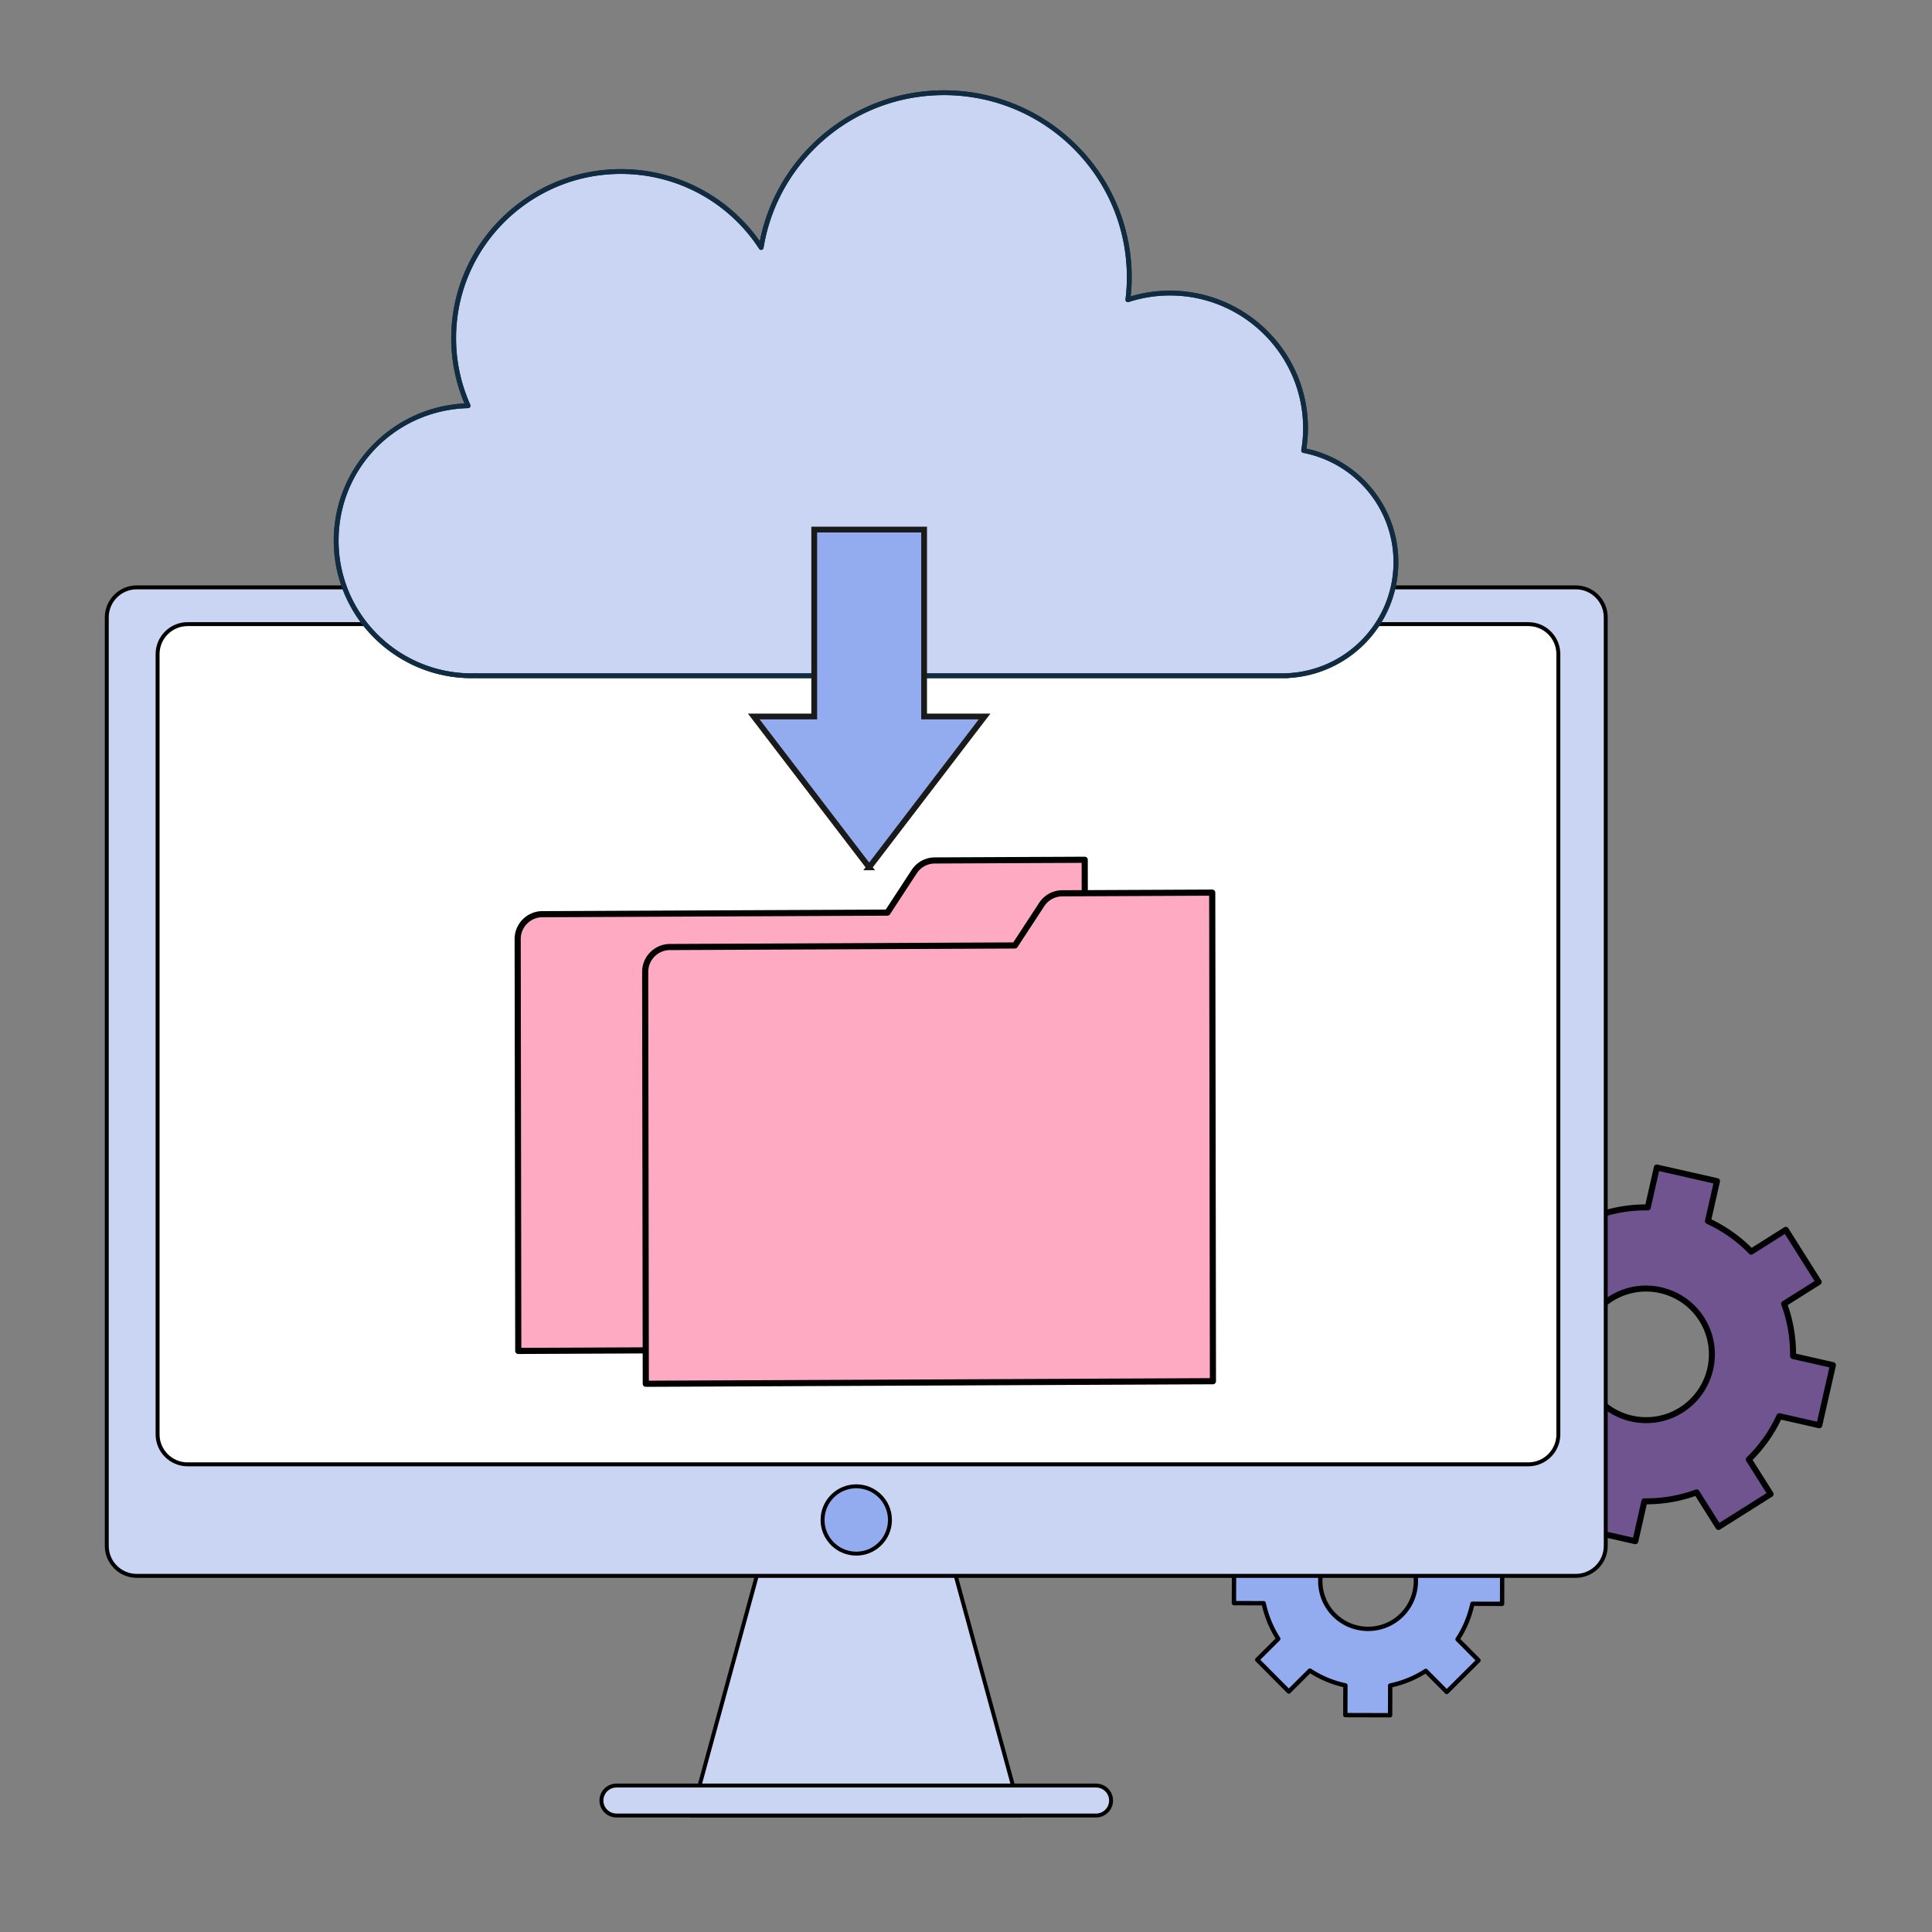
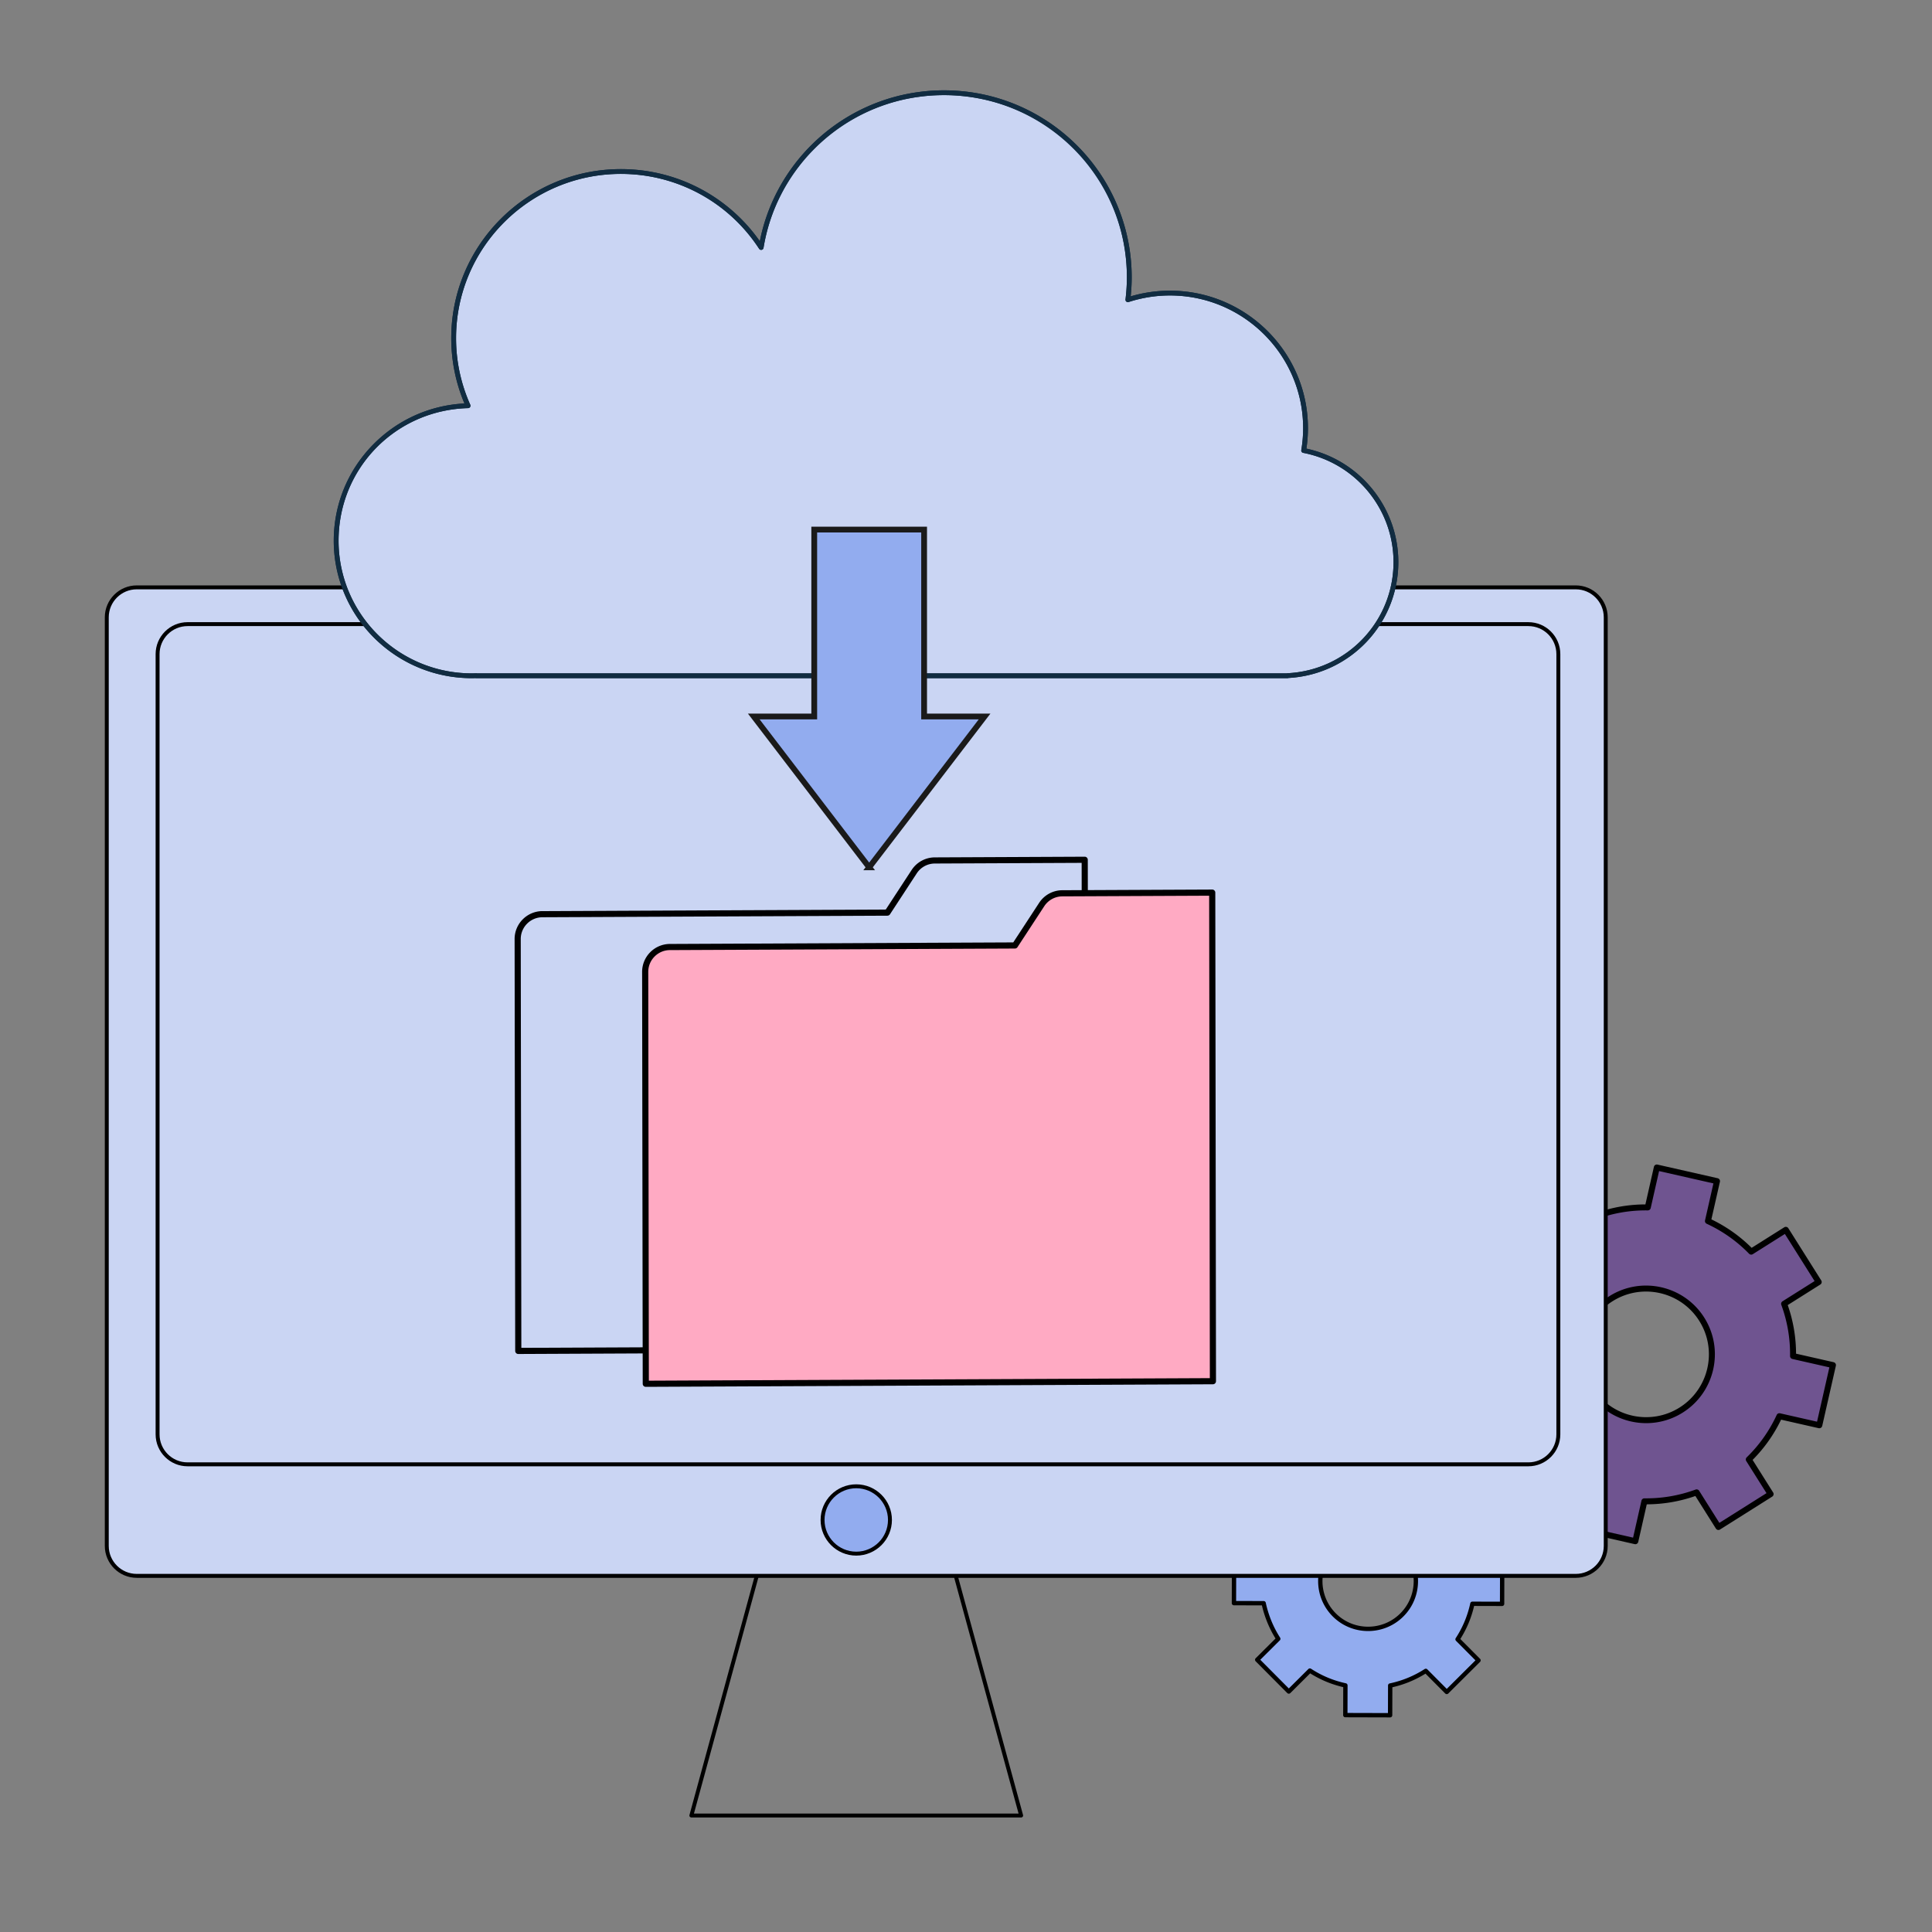
<svg xmlns="http://www.w3.org/2000/svg" viewBox="0 0 3000 3000" width="3000" height="3000">
  <rect x="0" y="0" width="3000" height="3000" fill="#808080" stroke="none" />
  <g transform="translate(2261.25 1808.25) rotate(0.0 294.75 294.75) scale(1.856 1.856)">
    <svg width="317.664" height="317.664" viewBox="0 0 317.664 317.664">
      <path d="m303.744 218.152 11.42-50.328-33.38-7.569c.187-14.666-2.246-29.482-7.486-43.699l28.946-18.245-27.519-43.659-28.946 18.246c-10.567-10.86-22.885-19.445-36.197-25.602l7.569-33.38L167.814 2.5l-7.563 33.389a121.578 121.578 0 0 0-43.699 7.486L98.301 14.419l-43.659 27.52 18.251 28.956C62.043 81.456 53.457 93.774 47.3 107.086l-33.395-7.572L2.5 149.844l33.379 7.569c-.141 14.386 2.246 29.481 7.486 43.699L14.41 219.363l27.519 43.659 28.956-18.251a121.813 121.813 0 0 0 36.197 25.602l-7.569 33.379 50.323 11.411 7.569-33.38a121.792 121.792 0 0 0 43.699-7.486l18.251 28.956 43.659-27.52-18.251-28.956a121.56 121.56 0 0 0 25.602-36.197l33.379 7.569zm-115.549-12.735c-25.727 16.217-59.73 8.507-75.946-17.221-16.216-25.727-8.506-59.73 17.221-75.946 25.727-16.217 59.73-8.507 75.946 17.221 16.217 25.727 8.507 59.73-17.221 75.946z" fill="#6f5490" />
-       <path d="M149.837 317.665c-.183 0-.368-.021-.555-.063l-50.322-11.41a2.495 2.495 0 0 1-1.886-2.991l7.126-31.423c-12.543-6.046-23.857-14.048-33.681-23.82l-27.257 17.181a2.503 2.503 0 0 1-3.448-.782l-27.52-43.659a2.5 2.5 0 0 1 .782-3.448l27.258-17.182c-4.479-12.831-6.869-26.803-6.958-40.658l-31.43-7.126a2.502 2.502 0 0 1-1.886-2.991l11.405-50.332a2.505 2.505 0 0 1 1.105-1.563 2.51 2.51 0 0 1 1.886-.323l31.438 7.129c6.045-12.541 14.044-23.853 23.811-33.674L52.524 43.272a2.5 2.5 0 0 1 .782-3.448l43.661-27.52a2.506 2.506 0 0 1 3.449.782l17.18 27.258a123.647 123.647 0 0 1 40.661-6.966l7.119-31.431a2.505 2.505 0 0 1 1.105-1.563 2.507 2.507 0 0 1 1.886-.323l50.338 11.414a2.495 2.495 0 0 1 1.886 2.991l-7.126 31.424c12.543 6.046 23.857 14.048 33.681 23.819l27.247-17.175a2.501 2.501 0 0 1 3.449.782l27.52 43.659a2.5 2.5 0 0 1-.782 3.448l-27.247 17.175c4.579 13.076 6.918 26.735 6.964 40.661l31.423 7.124a2.499 2.499 0 0 1 1.886 2.992l-11.421 50.329a2.505 2.505 0 0 1-2.991 1.885l-31.421-7.126a123.615 123.615 0 0 1-23.822 33.68l17.182 27.258c.354.561.47 1.239.323 1.886a2.51 2.51 0 0 1-1.105 1.563l-43.66 27.52a2.508 2.508 0 0 1-1.886.323 2.51 2.51 0 0 1-1.563-1.105l-17.18-27.258c-13.075 4.58-26.734 6.919-40.661 6.965l-7.125 31.422a2.505 2.505 0 0 1-2.437 1.948zm-47.333-15.797 45.446 10.305 7.016-30.94a2.5 2.5 0 0 1 2.438-1.947h.032c14.646.183 29.094-2.28 42.803-7.332a2.502 2.502 0 0 1 2.979 1.013l16.918 26.841 39.43-24.854-16.919-26.841a2.5 2.5 0 0 1 .372-3.125 118.733 118.733 0 0 0 25.076-35.452 2.498 2.498 0 0 1 2.822-1.391l30.941 7.017 10.314-45.453-30.941-7.015a2.501 2.501 0 0 1-1.947-2.471c.188-14.693-2.279-29.094-7.331-42.803a2.5 2.5 0 0 1 1.013-2.979l26.83-16.913-24.854-39.429-26.83 16.912a2.5 2.5 0 0 1-3.125-.372c-10.189-10.47-22.118-18.907-35.455-25.075a2.503 2.503 0 0 1-1.389-2.822L215.16 15.8 169.699 5.492l-7.011 30.95c-.262 1.15-1.258 1.938-2.472 1.947-14.711-.21-29.066 2.271-42.802 7.332a2.497 2.497 0 0 1-2.979-1.013L97.517 17.867 58.088 42.721l16.918 26.841a2.5 2.5 0 0 1-.371 3.124c-10.467 10.188-18.9 22.115-25.068 35.449a2.504 2.504 0 0 1-2.821 1.389l-30.956-7.02-10.301 45.455 30.942 7.016a2.501 2.501 0 0 1 1.947 2.463c-.143 14.604 2.393 29.407 7.331 42.811a2.5 2.5 0 0 1-1.013 2.979l-26.84 16.919 24.854 39.429 26.84-16.918a2.499 2.499 0 0 1 3.125.372c10.19 10.472 22.119 18.909 35.455 25.075a2.502 2.502 0 0 1 1.389 2.822l-7.017 30.941zm56.422-85.484c-19.13 0-37.858-9.51-48.792-26.854-16.926-26.853-8.85-62.469 18.003-79.395 26.853-16.922 62.468-8.85 79.395 18.003 16.926 26.853 8.85 62.469-18.003 79.395a57.233 57.233 0 0 1-30.603 8.852zm-.178-110.102a52.243 52.243 0 0 0-27.945 8.083c-24.52 15.455-31.895 47.978-16.438 72.498 15.454 24.519 47.976 31.895 72.498 16.438 24.52-15.455 31.895-47.978 16.438-72.498-9.982-15.837-27.086-24.521-44.553-24.521z" />
+       <path d="M149.837 317.665c-.183 0-.368-.021-.555-.063l-50.322-11.41a2.495 2.495 0 0 1-1.886-2.991l7.126-31.423c-12.543-6.046-23.857-14.048-33.681-23.82l-27.257 17.181a2.503 2.503 0 0 1-3.448-.782l-27.52-43.659a2.5 2.5 0 0 1 .782-3.448l27.258-17.182c-4.479-12.831-6.869-26.803-6.958-40.658l-31.43-7.126a2.502 2.502 0 0 1-1.886-2.991l11.405-50.332a2.505 2.505 0 0 1 1.105-1.563 2.51 2.51 0 0 1 1.886-.323l31.438 7.129c6.045-12.541 14.044-23.853 23.811-33.674L52.524 43.272a2.5 2.5 0 0 1 .782-3.448l43.661-27.52a2.506 2.506 0 0 1 3.449.782l17.18 27.258a123.647 123.647 0 0 1 40.661-6.966l7.119-31.431a2.505 2.505 0 0 1 1.105-1.563 2.507 2.507 0 0 1 1.886-.323l50.338 11.414a2.495 2.495 0 0 1 1.886 2.991l-7.126 31.424c12.543 6.046 23.857 14.048 33.681 23.819l27.247-17.175a2.501 2.501 0 0 1 3.449.782l27.52 43.659a2.5 2.5 0 0 1-.782 3.448l-27.247 17.175c4.579 13.076 6.918 26.735 6.964 40.661l31.423 7.124a2.499 2.499 0 0 1 1.886 2.992l-11.421 50.329a2.505 2.505 0 0 1-2.991 1.885l-31.421-7.126a123.615 123.615 0 0 1-23.822 33.68l17.182 27.258c.354.561.47 1.239.323 1.886a2.51 2.51 0 0 1-1.105 1.563l-43.66 27.52a2.508 2.508 0 0 1-1.886.323 2.51 2.51 0 0 1-1.563-1.105l-17.18-27.258c-13.075 4.58-26.734 6.919-40.661 6.965l-7.125 31.422a2.505 2.505 0 0 1-2.437 1.948zm-47.333-15.797 45.446 10.305 7.016-30.94a2.5 2.5 0 0 1 2.438-1.947h.032c14.646.183 29.094-2.28 42.803-7.332a2.502 2.502 0 0 1 2.979 1.013l16.918 26.841 39.43-24.854-16.919-26.841a2.5 2.5 0 0 1 .372-3.125 118.733 118.733 0 0 0 25.076-35.452 2.498 2.498 0 0 1 2.822-1.391l30.941 7.017 10.314-45.453-30.941-7.015a2.501 2.501 0 0 1-1.947-2.471c.188-14.693-2.279-29.094-7.331-42.803a2.5 2.5 0 0 1 1.013-2.979l26.83-16.913-24.854-39.429-26.83 16.912a2.5 2.5 0 0 1-3.125-.372c-10.189-10.47-22.118-18.907-35.455-25.075a2.503 2.503 0 0 1-1.389-2.822L215.16 15.8 169.699 5.492l-7.011 30.95c-.262 1.15-1.258 1.938-2.472 1.947-14.711-.21-29.066 2.271-42.802 7.332a2.497 2.497 0 0 1-2.979-1.013L97.517 17.867 58.088 42.721l16.918 26.841a2.5 2.5 0 0 1-.371 3.124c-10.467 10.188-18.9 22.115-25.068 35.449a2.504 2.504 0 0 1-2.821 1.389l-30.956-7.02-10.301 45.455 30.942 7.016c-.143 14.604 2.393 29.407 7.331 42.811a2.5 2.5 0 0 1-1.013 2.979l-26.84 16.919 24.854 39.429 26.84-16.918a2.499 2.499 0 0 1 3.125.372c10.19 10.472 22.119 18.909 35.455 25.075a2.502 2.502 0 0 1 1.389 2.822l-7.017 30.941zm56.422-85.484c-19.13 0-37.858-9.51-48.792-26.854-16.926-26.853-8.85-62.469 18.003-79.395 26.853-16.922 62.468-8.85 79.395 18.003 16.926 26.853 8.85 62.469-18.003 79.395a57.233 57.233 0 0 1-30.603 8.852zm-.178-110.102a52.243 52.243 0 0 0-27.945 8.083c-24.52 15.455-31.895 47.978-16.438 72.498 15.454 24.519 47.976 31.895 72.498 16.438 24.52-15.455 31.895-47.978 16.438-72.498-9.982-15.837-27.086-24.521-44.553-24.521z" />
    </svg>
  </g>
  <g transform="translate(1910.25 2241.0) rotate(-12.622 214.125 214.125) scale(1.348 1.348)">
    <svg width="317.664" height="317.664" viewBox="0 0 317.664 317.664">
      <path d="m303.744 218.152 11.42-50.328-33.38-7.569c.187-14.666-2.246-29.482-7.486-43.699l28.946-18.245-27.519-43.659-28.946 18.246c-10.567-10.86-22.885-19.445-36.197-25.602l7.569-33.38L167.814 2.5l-7.563 33.389a121.578 121.578 0 0 0-43.699 7.486L98.301 14.419l-43.659 27.52 18.251 28.956C62.043 81.456 53.457 93.774 47.3 107.086l-33.395-7.572L2.5 149.844l33.379 7.569c-.141 14.386 2.246 29.481 7.486 43.699L14.41 219.363l27.519 43.659 28.956-18.251a121.813 121.813 0 0 0 36.197 25.602l-7.569 33.379 50.323 11.411 7.569-33.38a121.792 121.792 0 0 0 43.699-7.486l18.251 28.956 43.659-27.52-18.251-28.956a121.56 121.56 0 0 0 25.602-36.197l33.379 7.569zm-115.549-12.735c-25.727 16.217-59.73 8.507-75.946-17.221-16.216-25.727-8.506-59.73 17.221-75.946 25.727-16.217 59.73-8.507 75.946 17.221 16.217 25.727 8.507 59.73-17.221 75.946z" fill="#92ACEF" />
      <path d="M149.837 317.665c-.183 0-.368-.021-.555-.063l-50.322-11.41a2.495 2.495 0 0 1-1.886-2.991l7.126-31.423c-12.543-6.046-23.857-14.048-33.681-23.82l-27.257 17.181a2.503 2.503 0 0 1-3.448-.782l-27.52-43.659a2.5 2.5 0 0 1 .782-3.448l27.258-17.182c-4.479-12.831-6.869-26.803-6.958-40.658l-31.43-7.126a2.502 2.502 0 0 1-1.886-2.991l11.405-50.332a2.505 2.505 0 0 1 1.105-1.563 2.51 2.51 0 0 1 1.886-.323l31.438 7.129c6.045-12.541 14.044-23.853 23.811-33.674L52.524 43.272a2.5 2.5 0 0 1 .782-3.448l43.661-27.52a2.506 2.506 0 0 1 3.449.782l17.18 27.258a123.647 123.647 0 0 1 40.661-6.966l7.119-31.431a2.505 2.505 0 0 1 1.105-1.563 2.507 2.507 0 0 1 1.886-.323l50.338 11.414a2.495 2.495 0 0 1 1.886 2.991l-7.126 31.424c12.543 6.046 23.857 14.048 33.681 23.819l27.247-17.175a2.501 2.501 0 0 1 3.449.782l27.52 43.659a2.5 2.5 0 0 1-.782 3.448l-27.247 17.175c4.579 13.076 6.918 26.735 6.964 40.661l31.423 7.124a2.499 2.499 0 0 1 1.886 2.992l-11.421 50.329a2.505 2.505 0 0 1-2.991 1.885l-31.421-7.126a123.615 123.615 0 0 1-23.822 33.68l17.182 27.258c.354.561.47 1.239.323 1.886a2.51 2.51 0 0 1-1.105 1.563l-43.66 27.52a2.508 2.508 0 0 1-1.886.323 2.51 2.51 0 0 1-1.563-1.105l-17.18-27.258c-13.075 4.58-26.734 6.919-40.661 6.965l-7.125 31.422a2.505 2.505 0 0 1-2.437 1.948zm-47.333-15.797 45.446 10.305 7.016-30.94a2.5 2.5 0 0 1 2.438-1.947h.032c14.646.183 29.094-2.28 42.803-7.332a2.502 2.502 0 0 1 2.979 1.013l16.918 26.841 39.43-24.854-16.919-26.841a2.5 2.5 0 0 1 .372-3.125 118.733 118.733 0 0 0 25.076-35.452 2.498 2.498 0 0 1 2.822-1.391l30.941 7.017 10.314-45.453-30.941-7.015a2.501 2.501 0 0 1-1.947-2.471c.188-14.693-2.279-29.094-7.331-42.803a2.5 2.5 0 0 1 1.013-2.979l26.83-16.913-24.854-39.429-26.83 16.912a2.5 2.5 0 0 1-3.125-.372c-10.189-10.47-22.118-18.907-35.455-25.075a2.503 2.503 0 0 1-1.389-2.822L215.16 15.8 169.699 5.492l-7.011 30.95c-.262 1.15-1.258 1.938-2.472 1.947-14.711-.21-29.066 2.271-42.802 7.332a2.497 2.497 0 0 1-2.979-1.013L97.517 17.867 58.088 42.721l16.918 26.841a2.5 2.5 0 0 1-.371 3.124c-10.467 10.188-18.9 22.115-25.068 35.449a2.504 2.504 0 0 1-2.821 1.389l-30.956-7.02-10.301 45.455 30.942 7.016a2.501 2.501 0 0 1 1.947 2.463c-.143 14.604 2.393 29.407 7.331 42.811a2.5 2.5 0 0 1-1.013 2.979l-26.84 16.919 24.854 39.429 26.84-16.918a2.499 2.499 0 0 1 3.125.372c10.19 10.472 22.119 18.909 35.455 25.075a2.502 2.502 0 0 1 1.389 2.822l-7.017 30.941zm56.422-85.484c-19.13 0-37.858-9.51-48.792-26.854-16.926-26.853-8.85-62.469 18.003-79.395 26.853-16.922 62.468-8.85 79.395 18.003 16.926 26.853 8.85 62.469-18.003 79.395a57.233 57.233 0 0 1-30.603 8.852zm-.178-110.102a52.243 52.243 0 0 0-27.945 8.083c-24.52 15.455-31.895 47.978-16.438 72.498 15.454 24.519 47.976 31.895 72.498 16.438 24.52-15.455 31.895-47.978 16.438-72.498-9.982-15.837-27.086-24.521-44.553-24.521z" />
    </svg>
  </g>
  <g transform="translate(162.75 909.0) rotate(0.0 1167.0 956.625) scale(1.221 1.22)">
    <svg width="1911.288" height="1568.156" viewBox="0 0 1911.288 1568.156">
      <g>
        <g>
          <g>
-             <path style="fill:#cad5f3" d="m860.33 1146.273-114.377 419.383h419.383l-114.377-419.383H860.33z" />
            <path d="M1165.336 1568.156H745.952a2.498 2.498 0 0 1-2.412-3.157l114.378-419.383a2.5 2.5 0 0 1 2.412-1.842h190.628a2.5 2.5 0 0 1 2.412 1.842l114.378 419.383a2.498 2.498 0 0 1-2.412 3.157zm-416.11-5h412.837l-113.014-414.383h-186.81l-113.013 414.383z" />
          </g>
          <g>
-             <path style="fill:#cad5f3" d="M650.638 1527.53h610.012c10.523 0 19.063 8.54 19.063 19.063s-8.54 19.063-19.063 19.063H650.638c-10.523 0-19.063-8.54-19.063-19.063 0-10.522 8.54-19.063 19.063-19.063z" />
-             <path d="M1260.65 1568.156H650.638c-11.89 0-21.562-9.673-21.562-21.562s9.673-21.563 21.562-21.563h610.013c11.89 0 21.562 9.673 21.562 21.563s-9.673 21.562-21.563 21.562zm-610.012-38.125c-9.133 0-16.562 7.43-16.562 16.563s7.43 16.562 16.562 16.562h610.013c9.133 0 16.562-7.43 16.562-16.562s-7.43-16.563-16.562-16.563H650.638z" />
-           </g>
+             </g>
          <g>
            <path style="fill:#cad5f3" d="M40.626 2.5h1830.037c21.065 0 38.126 17.069 38.126 38.126v1181.899c0 21.065-17.061 38.126-38.126 38.126H40.626c-21.057 0-38.126-17.061-38.126-38.126V40.626C2.5 19.569 19.569 2.5 40.626 2.5z" />
            <path d="M1870.662 1263.15H40.626C18.225 1263.15 0 1244.926 0 1222.524V40.626C0 18.224 18.225 0 40.626 0h1830.036c22.401 0 40.626 18.225 40.626 40.626v1181.898c0 22.402-18.225 40.626-40.626 40.626zM40.626 5C20.981 5 5 20.982 5 40.626v1181.898c0 19.644 15.981 35.626 35.626 35.626h1830.036c19.645 0 35.626-15.982 35.626-35.626V40.626c0-19.644-15.981-35.626-35.626-35.626H40.626z" />
          </g>
          <g>
            <path style="fill:#92acef" d="M912.791 1189.489c0-23.657 19.177-42.854 42.853-42.854 23.676 0 42.853 19.197 42.853 42.854 0 23.676-19.177 42.872-42.853 42.872-23.676 0-42.853-19.197-42.853-42.872z" />
            <path d="M955.644 1234.861c-25.008 0-45.353-20.354-45.353-45.373 0-25.008 20.345-45.354 45.353-45.354s45.354 20.346 45.354 45.354c-.001 25.019-20.347 45.373-45.354 45.373zm0-85.726c-22.25 0-40.353 18.103-40.353 40.354 0 22.262 18.103 40.373 40.353 40.373 22.251 0 40.354-18.111 40.354-40.373-.001-22.251-18.103-40.354-40.354-40.354z" />
          </g>
          <g>
-             <path style="fill:#fff" d="M105.243 49.299h1705.161c21.064 0 38.126 17.069 38.126 38.126v993.138c0 21.064-17.061 38.126-38.126 38.126H105.243c-21.057 0-38.126-17.062-38.126-38.126V87.425c0-21.057 17.069-38.126 38.126-38.126z" />
            <path d="M1810.404 1121.189H105.243c-22.401 0-40.626-18.225-40.626-40.625V87.425c0-22.401 18.225-40.625 40.626-40.625h1705.161c22.401 0 40.626 18.225 40.626 40.625v993.138c0 22.401-18.224 40.626-40.626 40.626zM105.243 51.8c-19.645 0-35.626 15.981-35.626 35.625v993.138c0 19.644 15.981 35.625 35.626 35.625h1705.161c19.645 0 35.626-15.981 35.626-35.625V87.425c0-19.644-15.981-35.625-35.626-35.625H105.243z" />
          </g>
          <g>
            <circle cx="957.824" cy="26.422" r="6.402" />
            <path d="M957.824 33.323c-3.806 0-6.902-3.096-6.902-6.902s3.097-6.902 6.902-6.902 6.901 3.096 6.901 6.902-3.095 6.902-6.901 6.902zm0-12.803c-3.255 0-5.902 2.647-5.902 5.902s2.647 5.902 5.902 5.902c3.254 0 5.901-2.647 5.901-5.902s-2.647-5.902-5.901-5.902z" />
          </g>
        </g>
      </g>
    </svg>
  </g>
  <g transform="translate(518.25 140.25) rotate(0.0 826.5 456.375) scale(3.74 3.726)">
    <svg width="442" height="244.985" viewBox="0 0 442 244.985">
      <path d="M441 196.608c0 25.377-19.955 46.092-45.032 47.321v.056H59.166v-.047c-.628.019-1.248.047-1.876.047-13.847 0-26.532-5-36.335-13.303C8.749 220.362 1 204.939 1 187.695c0-30.575 24.383-55.436 54.761-56.252a69.21 69.21 0 0 1-5.976-28.183c0-38.343 31.081-69.424 69.424-69.424 24.411 0 45.867 12.609 58.241 31.663 5.16-31.719 29.693-56.918 61.056-63.064a96.612 96.612 0 0 1 2.918-.516c.178-.028.375-.047.572-.075.732-.103 1.567-.216 2.533-.338.113-.009.216-.028.328-.038a80.64 80.64 0 0 1 3.049-.281c.047 0 .094 0 .131-.009A83.73 83.73 0 0 1 253.366 1c2.308 0 4.597.103 6.848.31 39.281 3.462 70.081 36.438 70.081 76.62 0 3.162-.216 6.276-.582 9.344a56.292 56.292 0 0 1 17.469-2.777c31.091 0 56.29 25.199 56.29 56.29 0 3.18-.272 6.286-.779 9.316 21.822 4.241 38.305 23.445 38.305 46.505z" fill="#CAD5F3" />
      <path d="M395.968 244.985H59.166a.972.972 0 0 1-.272-.038l-.182.006c-.474.016-.945.032-1.422.032a57.283 57.283 0 0 1-36.981-13.54A57.184 57.184 0 0 1 0 187.695c0-15.029 5.779-29.229 16.272-39.984 10.13-10.381 23.572-16.458 37.992-17.209-3.638-8.656-5.48-17.813-5.48-27.241 0-38.832 31.593-70.424 70.425-70.424 23.105 0 44.488 11.19 57.692 30.06 6.041-30.841 30.434-55.372 61.412-61.442.979-.189 1.964-.36 2.949-.521.117-.019.233-.033.353-.047l.241-.031c.736-.104 1.575-.217 2.548-.34l.159-.018a79.784 79.784 0 0 1 3.271-.306c.047-.002.052-.002.027.003.037-.006.075-.011.113-.014 4.411-.283 8.392-.228 12.332.134 19.321 1.702 37.227 10.531 50.415 24.858 13.268 14.414 20.574 33.15 20.574 52.757 0 2.579-.138 5.188-.419 7.935a57.262 57.262 0 0 1 16.307-2.368c31.59 0 57.29 25.7 57.29 57.29 0 2.828-.216 5.692-.642 8.528 22.175 4.77 38.168 24.504 38.168 47.293 0 25.728-20.038 46.885-45.674 48.304a.916.916 0 0 1-.358.073zm-336.499-2H395.65a.926.926 0 0 1 .269-.055C420.638 241.719 440 221.371 440 196.608c0-22.156-15.77-41.302-37.496-45.523a1 1 0 0 1-.796-1.146c.508-3.037.766-6.116.766-9.151 0-30.487-24.803-55.29-55.29-55.29a55.26 55.26 0 0 0-17.159 2.728c-.326.106-.681.039-.944-.178s-.398-.553-.358-.892c.387-3.236.574-6.253.574-9.226 0-39.638-29.736-72.149-69.169-75.624-3.826-.351-7.677-.405-11.968-.134-.104.016-.192.016-.252.016-.938.071-1.939.164-2.939.275l-.145.017a4.422 4.422 0 0 1-.212.024c-.918.117-1.747.229-2.476.332l-.558.073c-.959.157-1.925.324-2.882.509-30.973 6.069-55.189 31.083-60.259 62.243a1 1 0 0 1-1.826.384c-12.69-19.541-34.149-31.208-57.402-31.208-37.729 0-68.425 30.695-68.425 68.424a67.93 67.93 0 0 0 5.891 27.776 1.002 1.002 0 0 1-.886 1.406c-30.162.81-53.788 25.08-53.788 55.253a55.193 55.193 0 0 0 19.601 42.223 55.282 55.282 0 0 0 35.689 13.067c.454 0 .903-.015 1.354-.03l.492-.016a1.05 1.05 0 0 1 .332.046z" fill="#112c41" />
      <path d="M441 196.608c0 25.377-19.955 46.092-45.032 47.321v.056H59.166v-.047c-.628.019-1.248.047-1.876.047-13.847 0-26.532-5-36.335-13.303 33.521 8.612 357.465 4.579 376.89 2.045 21.302-2.779 44.432-57.674-2.819-72.617-1.064-.337-1.773-1.366-1.679-2.478 3.269-38.599-31.433-66.313-72.856-59.493-1.118.184-2.064-.827-1.83-1.936 7.529-35.686-21.52-88.868-61.888-94.649 1.107-.085 2.252-.16 3.443-.244 39.281 3.462 70.081 36.438 70.081 76.62 0 3.162-.216 6.276-.582 9.344a56.292 56.292 0 0 1 17.469-2.777c31.091 0 56.29 25.199 56.29 56.29 0 3.18-.272 6.286-.779 9.316C424.517 154.344 441 173.548 441 196.608z" fill="none" />
      <path d="M395.968 244.985H59.166a.972.972 0 0 1-.272-.038l-.05.002c-.517.018-1.033.036-1.554.036-31.59 0-57.29-25.7-57.29-57.29 0-15.03 5.779-29.231 16.273-39.986 10.131-10.382 23.573-16.458 37.994-17.207-3.64-8.655-5.483-17.813-5.483-27.242 0-38.832 31.593-70.424 70.425-70.424 23.102 0 44.485 11.19 57.692 30.059 3.349-17.096 12.426-32.687 25.741-44.12A77.902 77.902 0 0 1 253.367 0c42.97 0 77.929 34.959 77.929 77.929 0 2.563-.142 5.226-.421 7.936a57.24 57.24 0 0 1 16.309-2.369c31.59 0 57.29 25.7 57.29 57.29 0 2.809-.217 5.674-.646 8.532C426.005 154.079 442 173.812 442 196.607c0 25.73-20.032 46.886-45.667 48.3a.915.915 0 0 1-.365.077zm-336.498-2h336.172a.926.926 0 0 1 .277-.059C420.638 241.721 440 221.375 440 196.607c0-22.162-15.771-41.305-37.499-45.519a1 1 0 0 1-.796-1.146c.51-3.064.769-6.145.769-9.156 0-30.487-24.803-55.29-55.29-55.29-5.838 0-11.612.918-17.162 2.729a1 1 0 0 1-1.303-1.071c.384-3.158.578-6.262.578-9.226 0-41.868-34.062-75.93-75.929-75.93-37.421 0-68.933 26.772-74.929 63.658a1 1 0 0 1-1.826.384c-12.694-19.541-34.153-31.207-57.403-31.207-37.729 0-68.425 30.695-68.425 68.424a67.903 67.903 0 0 0 5.895 27.777 1.002 1.002 0 0 1-.887 1.406c-30.163.805-53.791 25.074-53.791 55.252 0 30.487 24.803 55.29 55.29 55.29.497 0 .991-.018 1.484-.035l.358-.012a.942.942 0 0 1 .337.047z" fill="#112c41" />
    </svg>
  </g>
  <g transform="translate(1617.75 897.75) rotate(-90 -268.125 188.25) scale(-2.984 2.993)">
    <svg width="179.723" height="125.811" viewBox="0 0 179.723 125.811">
      <g data-name="Layer 2">
        <g data-name="arrow_shape_1 copy">
          <path fill="#92ACEF" stroke="#1a1a1a" stroke-miterlimit="10" stroke-width="3" d="M177.25 62.906 98.75 3.031v31.375H1.5v57h97.25v31.375l78.5-59.875z" />
        </g>
      </g>
    </svg>
  </g>
  <g transform="translate(692.25 1185.75) rotate(-50.852 578.25 551.625) scale(1.91 1.904)">
    <svg width="605.387" height="579.38" viewBox="0 0 605.387 579.38">
-       <path d="M525.531 230.431a20.146 20.146 0 0 0-17.687-7.272l-39.538 4.144L290.231 9.882c-7.05-8.608-19.744-9.871-28.352-2.821L2.5 219.502l292.707 357.379 274.964-225.206 32.716-26.796z" fill="#ffaac3" />
      <path d="M295.207 579.38a2.502 2.502 0 0 1-1.934-.916L.565 221.086a2.5 2.5 0 0 1 .351-3.518L260.294 5.127c9.659-7.912 23.956-6.49 31.87 3.171l177.223 216.378 38.197-4.003a22.573 22.573 0 0 1 19.881 8.174l77.355 94.448a2.503 2.503 0 0 1-.349 3.519L296.79 578.816a2.501 2.501 0 0 1-1.584.566zM6.019 219.852l289.538 353.51L599.37 324.528l-75.771-92.513a17.593 17.593 0 0 0-15.492-6.37l-39.538 4.144a2.482 2.482 0 0 1-2.194-.902L288.296 11.466c-6.165-7.528-17.306-8.636-24.834-2.471z" />
    </svg>
  </g>
  <g transform="translate(890.25 1236.75) rotate(-50.852 578.25 551.625) scale(1.91 1.904)">
    <svg width="605.387" height="579.38" viewBox="0 0 605.387 579.38">
      <path d="M525.531 230.431a20.146 20.146 0 0 0-17.687-7.272l-39.538 4.144L290.231 9.882c-7.05-8.608-19.744-9.871-28.352-2.821L2.5 219.502l292.707 357.379 274.964-225.206 32.716-26.796z" fill="#ffaac3" />
      <path d="M295.207 579.38a2.502 2.502 0 0 1-1.934-.916L.565 221.086a2.5 2.5 0 0 1 .351-3.518L260.294 5.127c9.659-7.912 23.956-6.49 31.87 3.171l177.223 216.378 38.197-4.003a22.573 22.573 0 0 1 19.881 8.174l77.355 94.448a2.503 2.503 0 0 1-.349 3.519L296.79 578.816a2.501 2.501 0 0 1-1.584.566zM6.019 219.852l289.538 353.51L599.37 324.528l-75.771-92.513a17.593 17.593 0 0 0-15.492-6.37l-39.538 4.144a2.482 2.482 0 0 1-2.194-.902L288.296 11.466c-6.165-7.528-17.306-8.636-24.834-2.471z" />
    </svg>
  </g>
</svg>